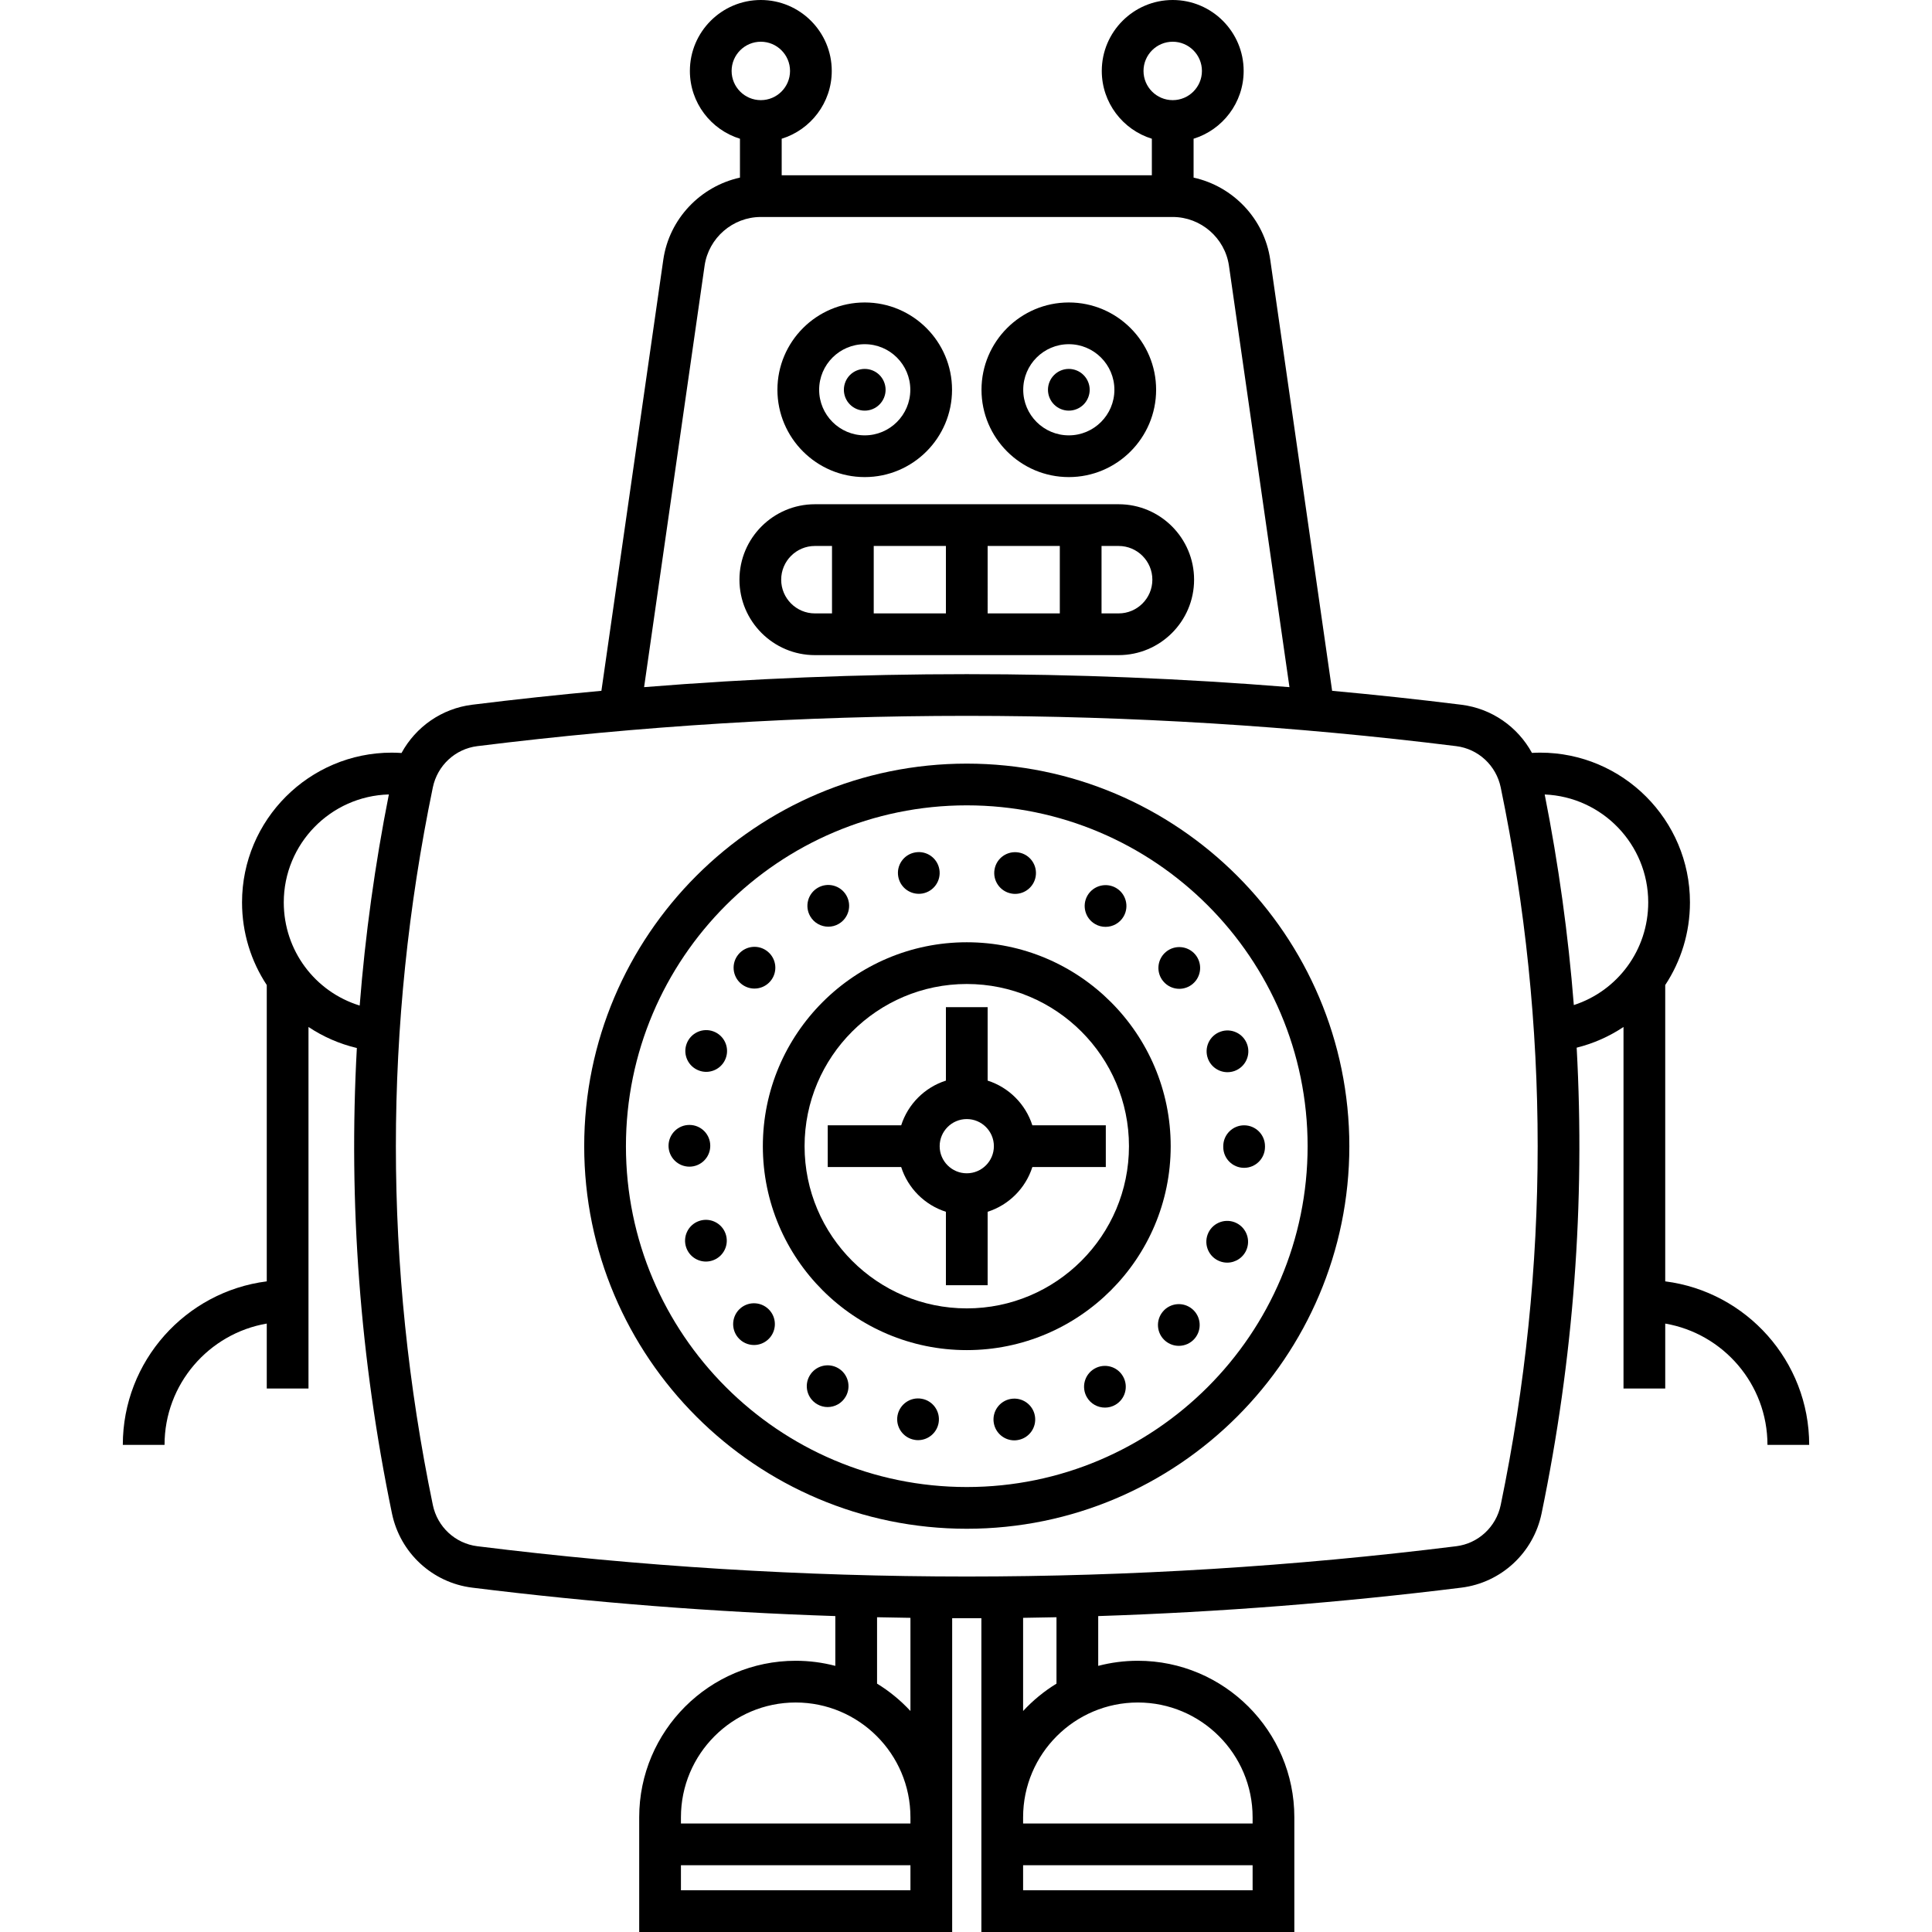
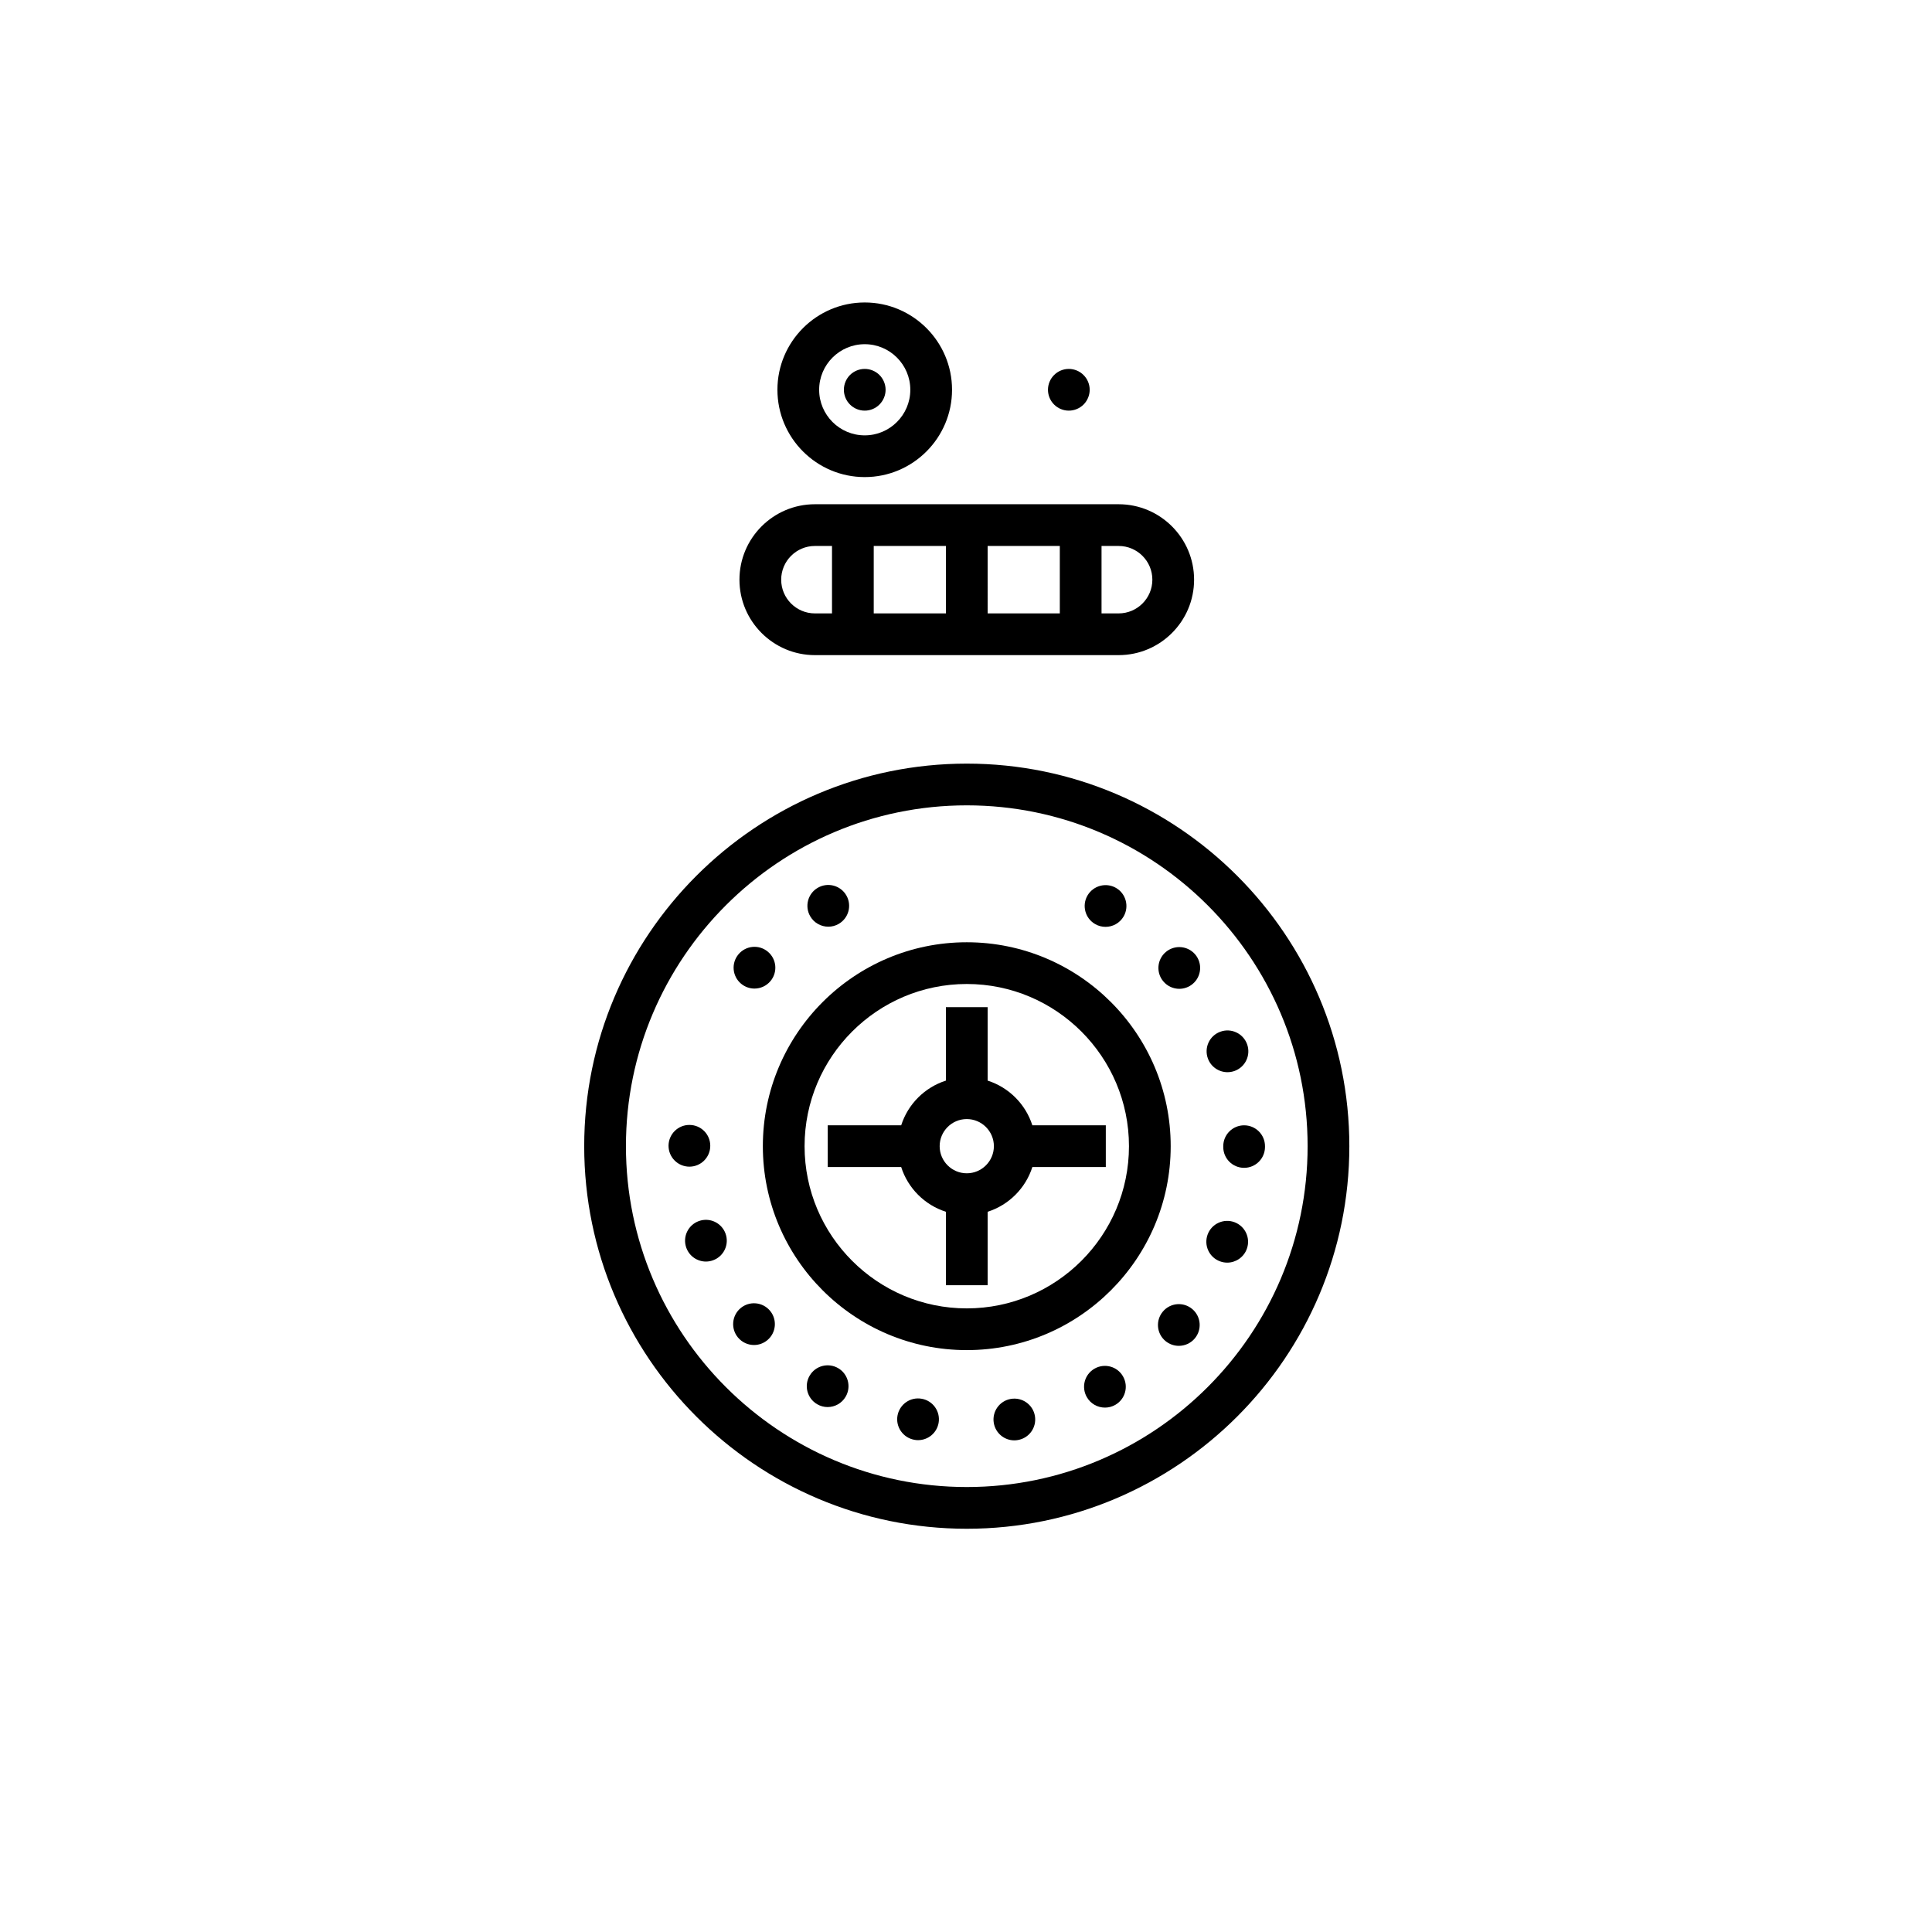
<svg xmlns="http://www.w3.org/2000/svg" version="1.1" id="Capa_1" x="0px" y="0px" viewBox="0 0 463 463" style="enable-background:new 0 0 463 463;" xml:space="preserve">
  <g>
    <path d="M286.161,138.92c0-9.969-8.11-18.08-18.08-18.08h-72.792c-9.969,0-18.08,8.111-18.08,18.08S185.32,157,195.289,157h72.792   C278.051,157,286.161,148.89,286.161,138.92z M276.161,138.92c0,4.455-3.625,8.08-8.08,8.08h-4.1v-16.16h4.1   C272.536,130.84,276.161,134.465,276.161,138.92z M236.685,130.84h17.297V147h-17.297V130.84z M226.685,147h-17.297v-16.16h17.297   V147z M187.209,138.92c0-4.456,3.625-8.08,8.08-8.08h4.099V147h-4.099C190.833,147,187.209,143.375,187.209,138.92z" />
    <path d="M207.231,114.333c11.537,0,20.923-9.386,20.923-20.923s-9.386-20.923-20.923-20.923s-20.923,9.386-20.923,20.923   S195.694,114.333,207.231,114.333z M207.231,82.486c6.023,0,10.923,4.9,10.923,10.923s-4.9,10.923-10.923,10.923   s-10.923-4.9-10.923-10.923S201.208,82.486,207.231,82.486z" />
-     <path d="M256.139,114.333c11.537,0,20.923-9.386,20.923-20.923s-9.386-20.923-20.923-20.923s-20.924,9.386-20.924,20.923   S244.602,114.333,256.139,114.333z M256.139,82.486c6.022,0,10.923,4.9,10.923,10.923s-4.9,10.923-10.923,10.923   c-6.023,0-10.924-4.9-10.924-10.923S250.115,82.486,256.139,82.486z" />
    <path d="M207.233,98.409c1.32,0,2.61-0.53,3.53-1.47c0.93-0.93,1.47-2.21,1.47-3.53c0-1.32-0.54-2.61-1.47-3.54   c-0.93-0.93-2.21-1.46-3.53-1.46c-1.32,0-2.61,0.53-3.54,1.46c-0.93,0.93-1.46,2.22-1.46,3.54c0,1.32,0.53,2.61,1.46,3.53   C204.623,97.879,205.913,98.409,207.233,98.409z" />
    <path d="M256.133,98.409c1.32,0,2.61-0.53,3.54-1.46c0.93-0.93,1.47-2.22,1.47-3.54c0-1.32-0.54-2.61-1.47-3.53   c-0.93-0.94-2.22-1.47-3.54-1.47c-1.311,0-2.6,0.53-3.53,1.47c-0.93,0.93-1.46,2.21-1.46,3.53c0,1.32,0.53,2.6,1.46,3.53   C253.533,97.879,254.822,98.409,256.133,98.409z" />
    <path d="M231.685,183c-50.553,0-91.681,41.128-91.681,91.682s41.128,91.682,91.681,91.682c50.554,0,91.682-41.128,91.682-91.682   S282.238,183,231.685,183z M231.685,356.363c-45.039,0-81.681-36.642-81.681-81.682S186.646,193,231.685,193   s81.682,36.642,81.682,81.682S276.724,356.363,231.685,356.363z" />
    <path d="M200.853,327.869c-2.39-1.38-5.45-0.57-6.83,1.82c-1.39,2.38-0.58,5.44,1.81,6.83c0.79,0.46,1.65,0.68,2.5,0.68   c1.73,0,3.4-0.89,4.33-2.49C204.053,332.319,203.243,329.259,200.853,327.869z" />
    <path d="M295.822,292.889c-2.59-0.95-5.47,0.38-6.42,2.97c-0.949,2.6,0.381,5.47,2.971,6.42c0.569,0.21,1.149,0.31,1.729,0.31   c2.03,0,3.95-1.26,4.69-3.28C299.743,296.719,298.413,293.849,295.822,292.889z" />
    <path d="M289.463,253.659c0.74,2.03,2.66,3.29,4.7,3.29c0.569,0,1.149-0.1,1.71-0.3c2.6-0.95,3.93-3.82,2.989-6.41   c-0.949-2.6-3.819-3.94-6.409-2.99C289.853,248.189,288.522,251.059,289.463,253.659z" />
    <path d="M293.152,274.679c0,0.02,0,0.03,0,0.04c0,0.05,0,0.09,0,0.14c-0.01,2.76,2.221,5,4.98,5.01c0.01,0,0.01,0,0.02,0   c2.75,0,4.99-2.23,5-4.99c0-0.01,0-0.03,0-0.05c0-0.05,0-0.1,0-0.15c0-2.76-2.239-5-5-5   C295.393,269.679,293.152,271.919,293.152,274.679z" />
-     <path d="M220.183,214.199c0.28,0,0.57-0.02,0.87-0.07c2.71-0.48,4.53-3.06,4.06-5.78c-0.47-2.73-3.06-4.55-5.78-4.07   c-2.73,0.47-4.55,3.06-4.07,5.78C215.683,212.489,217.793,214.199,220.183,214.199z" />
    <path d="M262.442,221.449c0.78,0.46,1.65,0.67,2.5,0.67c1.721,0,3.4-0.89,4.33-2.49c1.38-2.39,0.57-5.45-1.819-6.84   c-2.391-1.38-5.45-0.56-6.841,1.82C259.232,216.999,260.043,220.069,262.442,221.449z" />
    <path d="M177.483,313.489c-2.11,1.78-2.39,4.93-0.62,7.05c0.99,1.18,2.41,1.79,3.84,1.79c1.13,0,2.27-0.39,3.2-1.17   c2.12-1.77,2.4-4.93,0.63-7.04C182.753,311.999,179.603,311.719,177.483,313.489z" />
    <path d="M198.503,222.079c0.85,0,1.71-0.21,2.49-0.67c2.39-1.38,3.21-4.44,1.83-6.83c-1.38-2.39-4.44-3.21-6.83-1.83   s-3.21,4.44-1.83,6.83C195.093,221.189,196.773,222.079,198.503,222.079z" />
    <path d="M180.803,236.909c1.43,0,2.84-0.61,3.83-1.78c1.78-2.12,1.51-5.27-0.61-7.05c-2.11-1.78-5.26-1.51-7.04,0.61   c-1.78,2.11-1.51,5.26,0.6,7.04C178.523,236.519,179.663,236.909,180.803,236.909z" />
    <path d="M220.883,335.209c-2.72-0.49-5.31,1.33-5.8,4.05c-0.48,2.72,1.34,5.31,4.06,5.79c0.29,0.06,0.58,0.08,0.87,0.08   c2.38,0,4.49-1.7,4.92-4.13C225.413,338.279,223.603,335.689,220.883,335.209z" />
    <path d="M170.213,274.599c0.01-2.77-2.23-5.01-4.99-5.01c-2.76-0.01-5,2.23-5.01,4.99c0,2.76,2.23,5,5,5.01   C167.973,279.589,170.213,277.349,170.213,274.599z" />
-     <path d="M170.953,247.169c-2.59-0.95-5.46,0.39-6.41,2.98c-0.95,2.59,0.38,5.46,2.98,6.41c0.56,0.21,1.14,0.31,1.71,0.31   c2.04,0,3.96-1.26,4.7-3.29C174.883,250.989,173.543,248.119,170.953,247.169z" />
    <path d="M167.473,292.629c-2.6,0.94-3.94,3.81-3,6.4c0.74,2.04,2.66,3.3,4.7,3.3c0.57,0,1.14-0.1,1.7-0.3c2.6-0.94,3.94-3.81,3-6.4   C172.933,293.029,170.063,291.689,167.473,292.629z" />
-     <path d="M242.402,214.139c0.29,0.06,0.58,0.08,0.87,0.08c2.38,0,4.49-1.71,4.92-4.14c0.471-2.72-1.34-5.31-4.06-5.78   c-2.72-0.48-5.32,1.33-5.79,4.05C237.862,211.069,239.683,213.659,242.402,214.139z" />
    <path d="M278.683,314.309c-1.78,2.11-1.52,5.26,0.59,7.04c0.94,0.79,2.09,1.18,3.221,1.18c1.43,0,2.84-0.6,3.829-1.77   c1.78-2.12,1.511-5.27-0.6-7.05C283.612,311.929,280.463,312.199,278.683,314.309z" />
    <path d="M242.232,335.249c-2.72,0.47-4.54,3.06-4.069,5.78c0.42,2.43,2.529,4.15,4.92,4.15c0.279,0,0.569-0.03,0.859-0.08   c2.721-0.47,4.54-3.05,4.07-5.78C247.543,336.599,244.953,334.779,242.232,335.249z" />
    <path d="M279.393,228.139c-2.109,1.77-2.39,4.93-0.609,7.04c0.989,1.18,2.409,1.79,3.829,1.79c1.131,0,2.28-0.39,3.21-1.17   c2.12-1.78,2.391-4.93,0.62-7.05C284.663,226.639,281.513,226.359,279.393,228.139z" />
    <path d="M262.293,327.999c-2.391,1.38-3.21,4.43-1.83,6.83c0.92,1.6,2.6,2.5,4.34,2.5c0.84,0,1.7-0.21,2.48-0.66   c2.399-1.38,3.22-4.44,1.84-6.83C267.753,327.439,264.692,326.619,262.293,327.999z" />
    <path d="M280.555,274.682c0-26.947-21.923-48.87-48.87-48.87c-26.947,0-48.87,21.923-48.87,48.87   c0,26.947,21.923,48.87,48.87,48.87C258.632,323.552,280.555,301.629,280.555,274.682z M231.685,313.552   c-21.433,0-38.87-17.437-38.87-38.87c0-21.433,17.437-38.87,38.87-38.87s38.87,17.437,38.87,38.87   C270.555,296.115,253.117,313.552,231.685,313.552z" />
    <path d="M247.402,269.68c-1.62-5.08-5.637-9.096-10.717-10.716V241.36h-10v17.605c-5.08,1.62-9.096,5.636-10.717,10.716h-17.603v10   h17.602c1.62,5.081,5.637,9.098,10.718,10.719V308h10v-17.601c5.081-1.62,9.098-5.638,10.718-10.719h17.602v-10H247.402z    M231.685,281.178c-3.582,0-6.497-2.915-6.497-6.497s2.915-6.497,6.497-6.497s6.497,2.915,6.497,6.497   S235.267,281.178,231.685,281.178z" />
-     <path d="M399.068,307.075v-71.012c3.754-5.689,5.927-12.503,5.927-19.813c0-19.784-16.101-35.88-35.891-35.88   c-0.658,0-1.315,0.024-1.972,0.06c-3.407-6.24-9.628-10.636-16.92-11.542c-10.306-1.281-20.631-2.391-30.97-3.336L304.414,62.258   c-1.415-9.856-8.947-17.622-18.374-19.694v-9.317c6.941-2.141,12-8.613,12-16.247c0-9.374-7.626-17-17-17s-17,7.626-17,17   c0,7.634,5.059,14.107,12,16.247V42h-88.71v-8.753c6.941-2.141,12-8.613,12-16.247c0-9.374-7.626-17-17-17s-17,7.626-17,17   c0,7.634,5.059,14.107,12,16.247v9.317c-9.427,2.072-16.959,9.839-18.374,19.694l-14.829,103.293   c-10.339,0.946-20.664,2.055-30.97,3.336c-7.301,0.908-13.529,5.314-16.932,11.566c-0.775-0.049-1.552-0.083-2.33-0.083   c-19.79,0-35.89,16.096-35.89,35.88c0,7.309,2.172,14.123,5.926,19.811v71.013c-19.427,2.465-34.498,19.097-34.498,39.183h10   c0-14.56,10.607-26.683,24.498-29.066v15.567h10v-86.646c3.468,2.313,7.373,4.043,11.59,5.042   c-2.042,37.228,0.757,74.544,8.411,111.53c1.957,9.455,9.683,16.604,19.225,17.791c28.896,3.593,57.943,5.861,87.028,6.813v11.933   c-3.035-0.795-6.219-1.222-9.5-1.222c-20.678,0-37.5,16.822-37.5,37.5V463h75v-75.203c1.167,0.004,5.833,0.004,7,0V463h75v-27.5   c0-20.678-16.822-37.5-37.5-37.5c-3.281,0-6.465,0.427-9.5,1.222V387.29c29.085-0.953,58.132-3.22,87.028-6.813   c9.541-1.187,17.267-8.336,19.225-17.791c7.66-37.014,10.458-74.357,8.407-111.613c4.078-1.011,7.856-2.712,11.224-4.959v86.646h10   v-15.567c13.891,2.383,24.499,14.505,24.499,29.066h10C433.567,326.172,418.496,309.54,399.068,307.075z M281.04,10   c3.859,0,7,3.14,7,7s-3.141,7-7,7s-7-3.14-7-7S277.181,10,281.04,10z M182.33,10c3.86,0,7,3.14,7,7s-3.14,7-7,7s-7-3.14-7-7   S178.47,10,182.33,10z M168.854,63.679C169.81,57.021,175.604,52,182.33,52h98.71c6.727,0,12.52,5.021,13.476,11.679   l14.499,100.994c-51.451-4.151-103.208-4.151-154.659,0L168.854,63.679z M68.005,216.25c0-14.033,11.234-25.485,25.184-25.862   c-3.33,16.812-5.663,33.689-6.992,50.592C75.539,237.699,68.005,227.831,68.005,216.25z M190.685,408   c15.164,0,27.5,12.336,27.5,27.5v1.5h-55v-1.5C163.185,420.336,175.521,408,190.685,408z M218.185,453h-55v-6h55V453z    M218.185,410.04c-2.348-2.534-5.037-4.748-8-6.559v-15.914c2.667,0.06,5.333,0.106,8,0.144V410.04z M245.185,453v-6h55v6H245.185z    M300.185,435.5v1.5h-55v-1.5c0-15.164,12.337-27.5,27.5-27.5S300.185,420.336,300.185,435.5z M253.185,403.481   c-2.963,1.811-5.652,4.025-8,6.559v-22.329c2.667-0.037,5.333-0.084,8-0.144V403.481z M359.645,360.658   c-1.089,5.26-5.375,9.236-10.666,9.894c-77.829,9.678-156.757,9.678-234.587,0c-5.292-0.658-9.578-4.634-10.666-9.894   c-11.807-57.05-11.807-114.904,0-171.954c1.088-5.26,5.375-9.236,10.666-9.894c38.915-4.839,78.104-7.258,117.293-7.258   c39.189,0,78.379,2.419,117.294,7.258c5.291,0.658,9.577,4.634,10.666,9.894C371.451,245.755,371.451,303.609,359.645,360.658z    M377.164,240.863c-1.33-16.861-3.66-33.696-6.981-50.466c13.778,0.568,24.812,11.944,24.812,25.853   C394.995,227.699,387.63,237.472,377.164,240.863z" />
  </g>
  <g>
</g>
  <g>
</g>
  <g>
</g>
  <g>
</g>
  <g>
</g>
  <g>
</g>
  <g>
</g>
  <g>
</g>
  <g>
</g>
  <g>
</g>
  <g>
</g>
  <g>
</g>
  <g>
</g>
  <g>
</g>
  <g>
</g>
</svg>